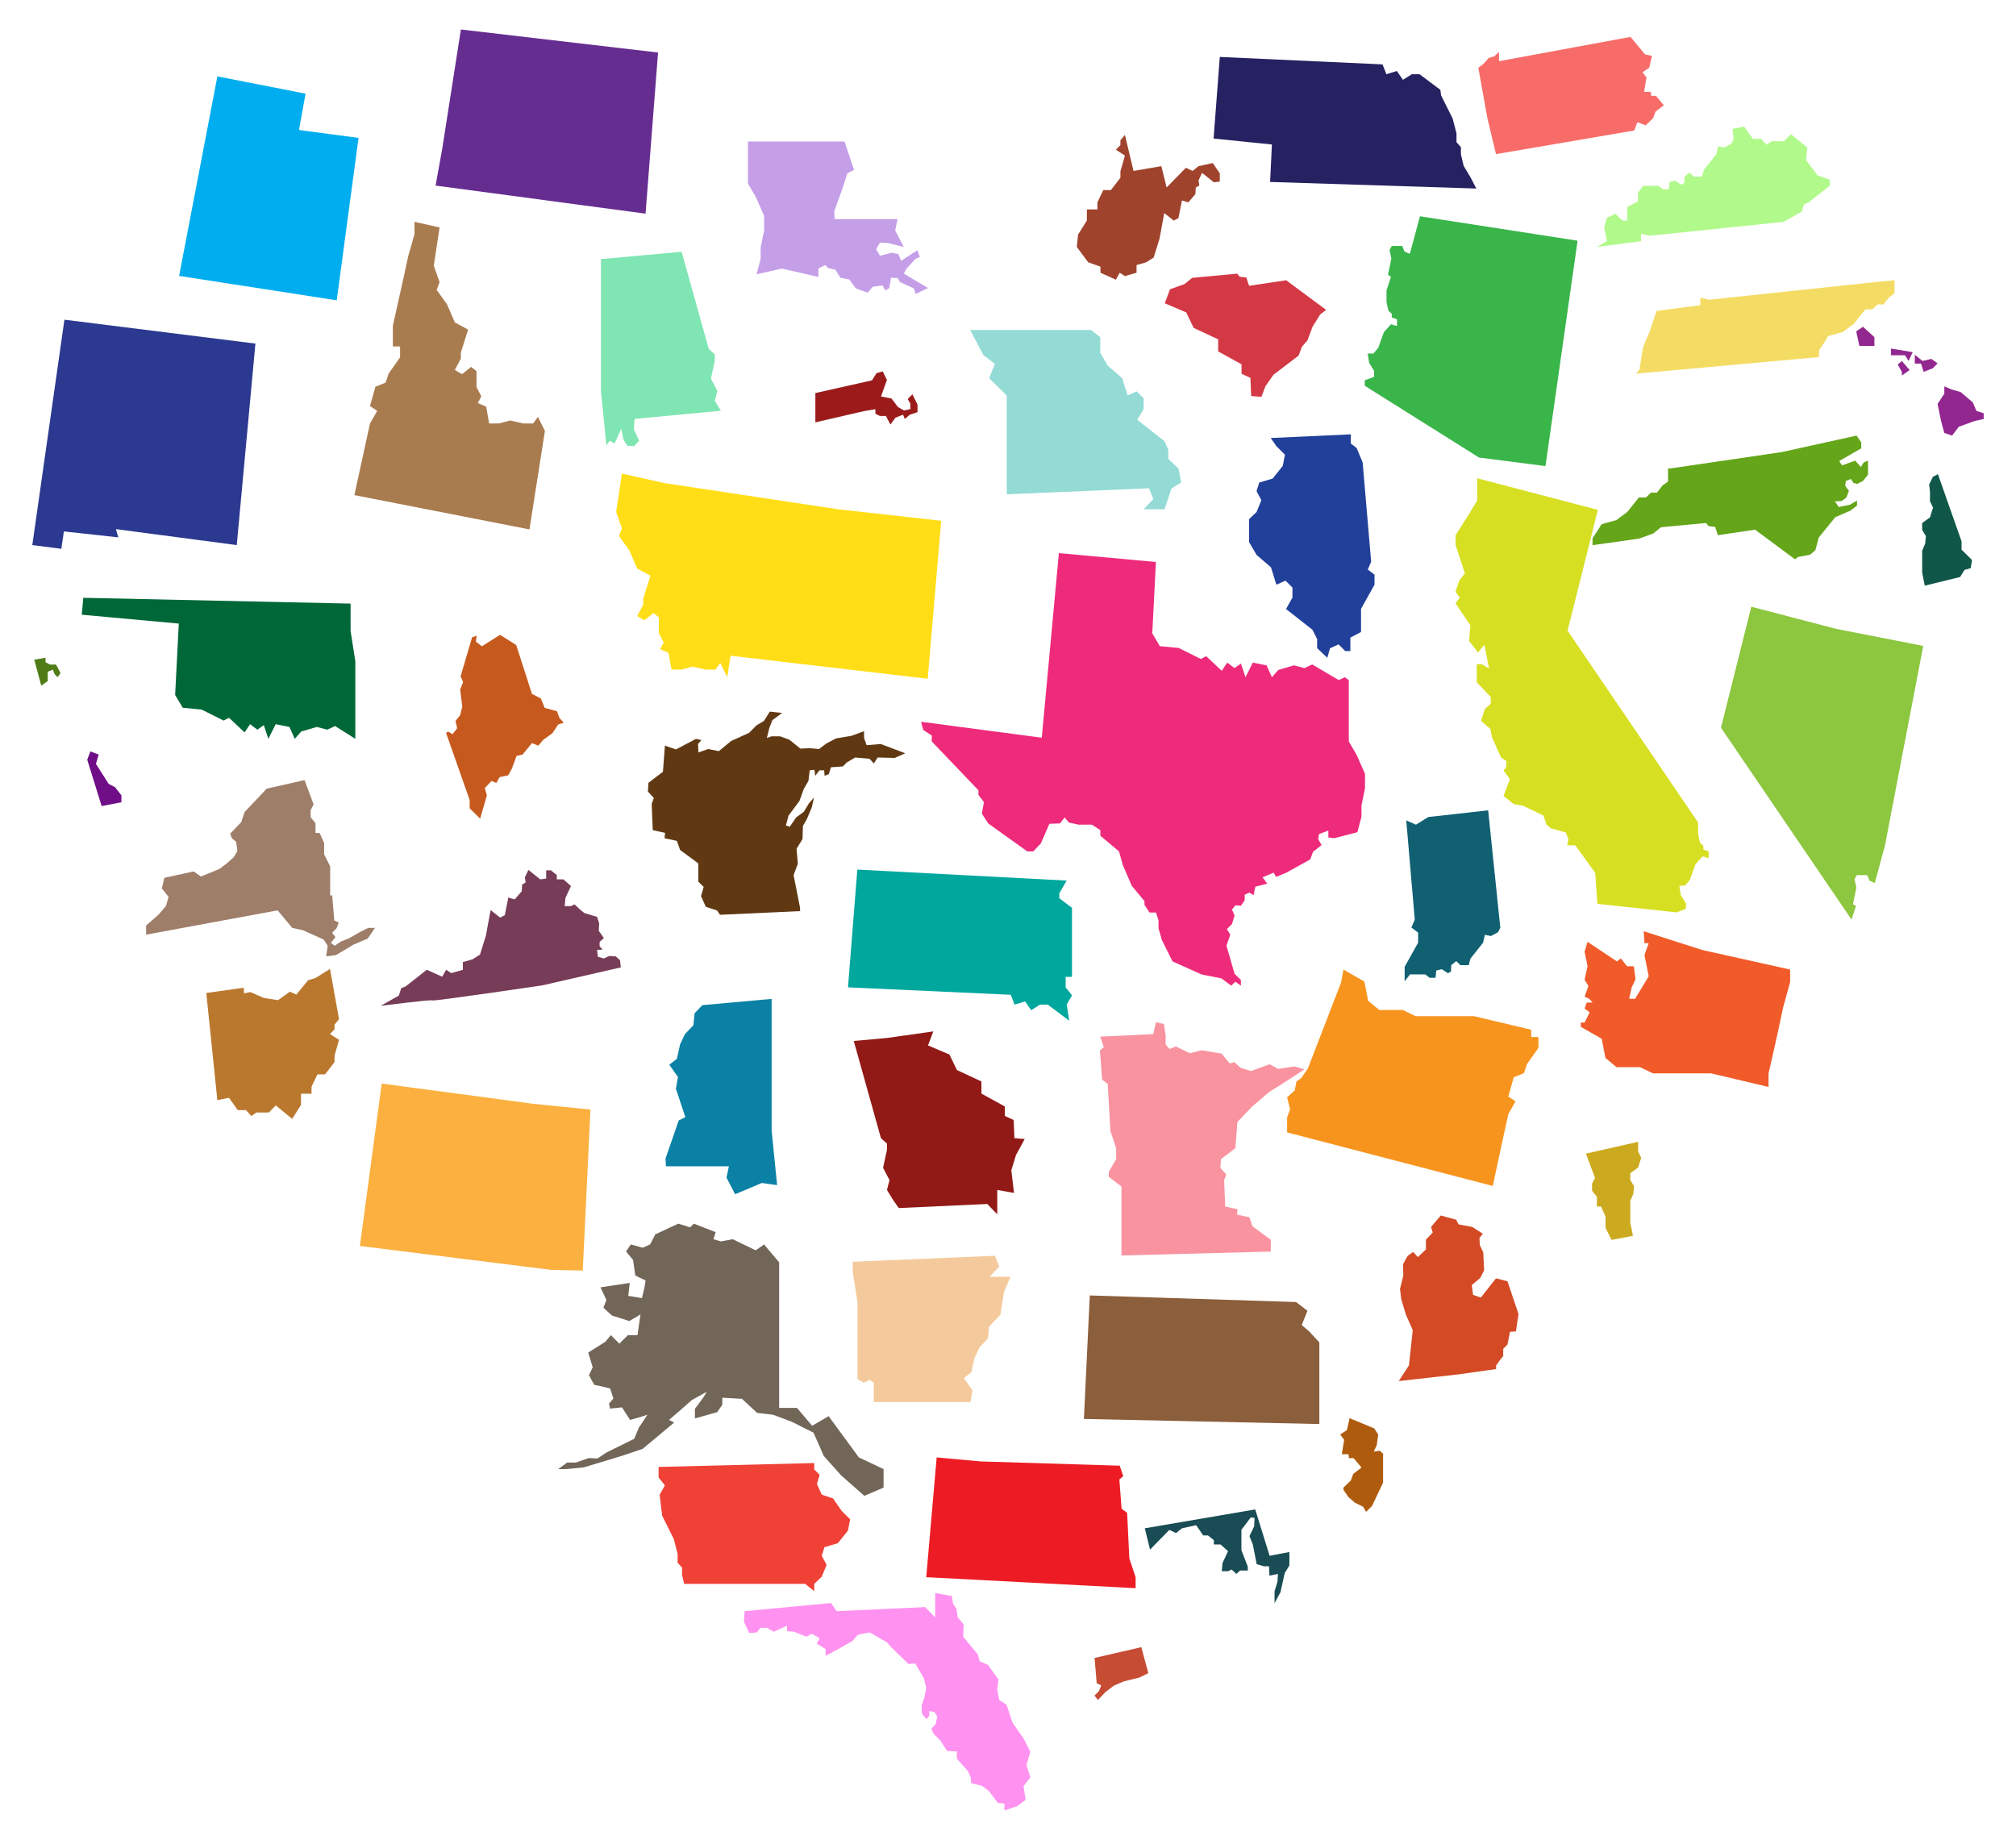
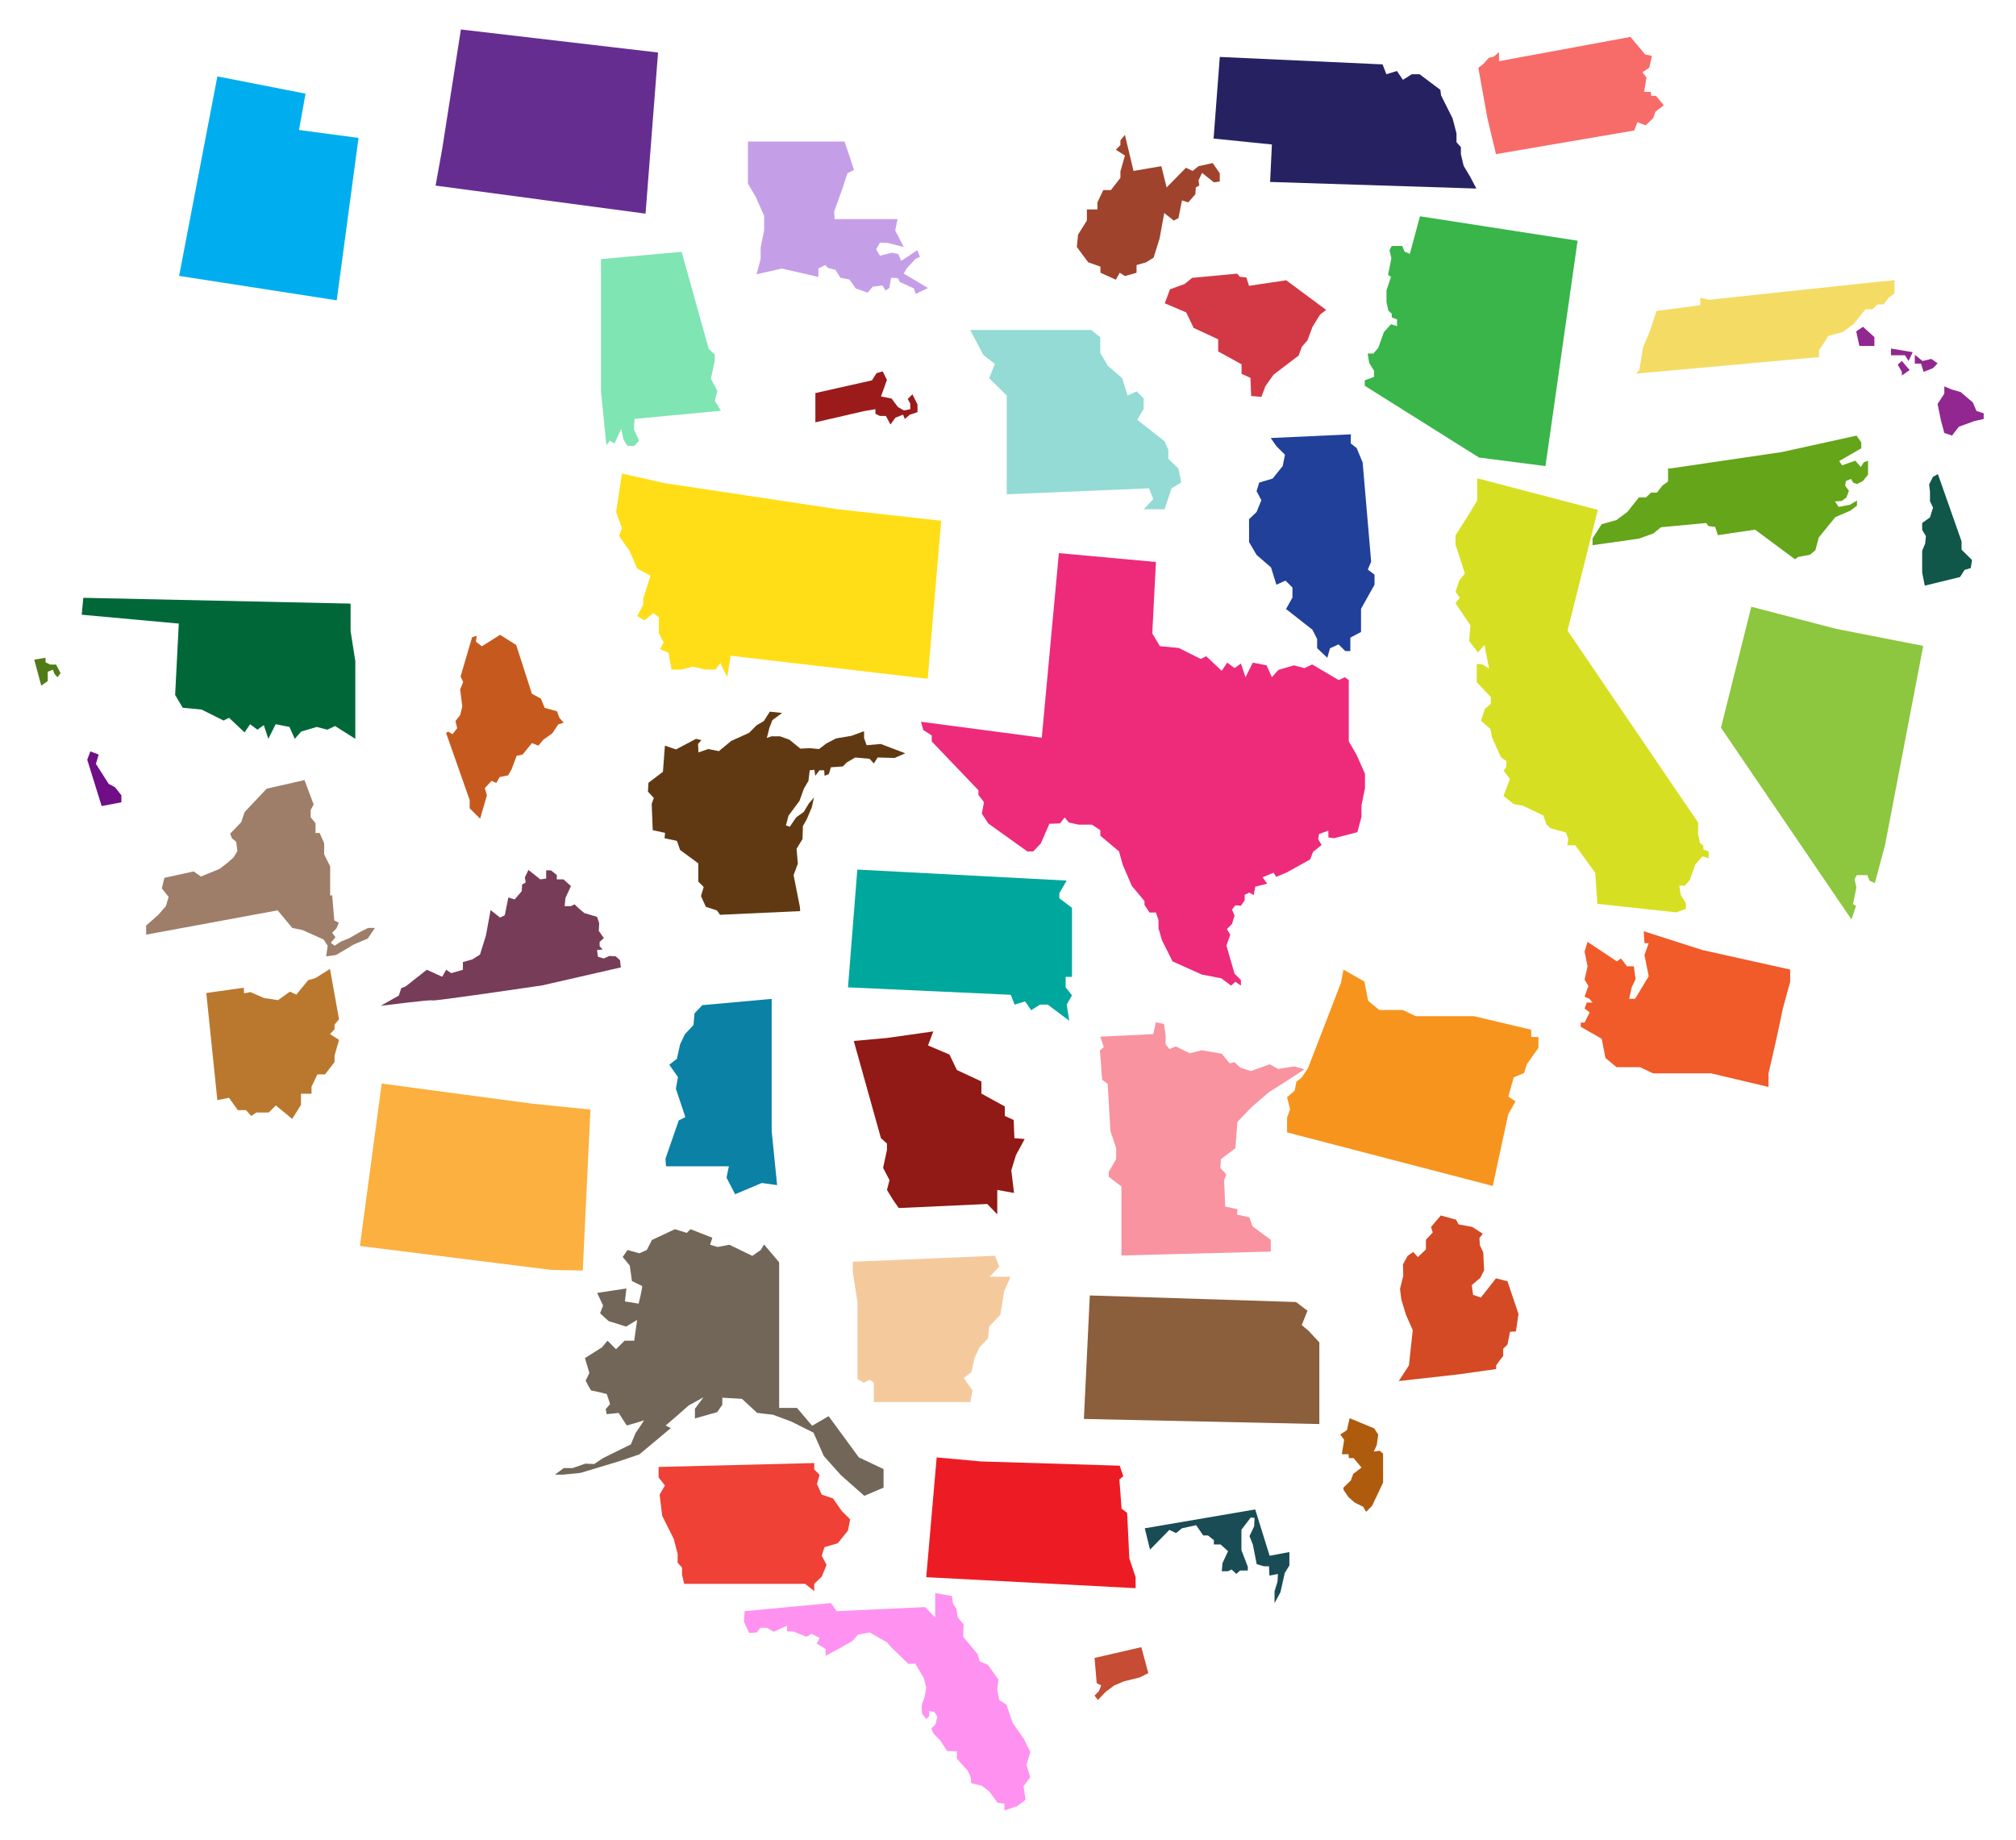
<svg xmlns="http://www.w3.org/2000/svg" version="1.1" id="Layer_1" x="0px" y="0px" viewBox="0 0 1810.997 1652.976" enable-background="new 0 0 1810.997 1652.976" xml:space="preserve">
  <g>
    <g>
-       <path fill="#726658" d="M686.35,1118.036l13.576,16.045v130.818h16.045l13.576,16.045l14.81-8.638l27.152,37.024l22.214,10.515    v16.636l-17.279,7.404l-20.98-18.511l-15.427-17.279l-9.255-20.979l-19.745-9.873l-16.574-6.212l-14.309-1.665l-13.641-12.644    l-17.636-1v6.322l-4.657,6.653l-19.963,5.657v-8.652l7.653-10.314l2.995-4.991l-13.31,7.322l-11.314,9.983l-9.318,7.987    l4.657,2.33l-28.284,23.624l-17.636,5.988l-18.632,5.657l-16.636,4.991l-15.64,1.566h-7.322l7.987-5.892h7.987l11.314-3.992    l7.987,0.334l7.987-5.323l24.955-12.31l4.326-10.314c0,0,8.318-11.979,7.322-11.314c-0.999,0.665-15.306,4.657-15.306,4.657    l-7.322-11.314c0,0-11.314,1.331-10.98,0.999c0.334-0.334-0.665-4.326-0.665-4.326l3.992-4.657l-2.995-8.984    c0,0-12.976-3.327-13.641-2.996c-0.665,0.331-5.323-8.984-5.323-8.984l3.327-6.987l-3.992-13.31l15.306-9.649l4.991-5.988    l7.653,7.653l7.653-7.653h8.652l2.661-18.632l-9.983,5.988c0,0-14.309-4.657-14.974-4.657s-8.318-7.322-8.318-7.322l2.661-6.987    l-5.323-11.314l26.285-3.992l-1.331,11.645l12.31,1.996c0,0,3.992-15.64,2.995-15.971c-0.999-0.334-8.984-4.326-8.984-4.326    l-1.996-13.975l-6.322-7.653l4.326-6.254l10.648,2.925l6.653-2.925l4.657-9.052l20.628-9.649l10.648,3.327l3.327-3.327    l19.632,7.653l-1.996,6.322l6.707,1.996l10.595-1.996l20.628,9.983l7.503-5.238L686.35,1118.036z" />
+       <path fill="#726658" d="M686.35,1118.036l13.576,16.045v130.818h16.045l13.576,16.045l14.81-8.638l27.152,37.024l22.214,10.515    v16.636l-17.279,7.404l-20.98-18.511l-15.427-17.279l-9.255-20.979l-19.745-9.873l-16.574-6.212l-14.309-1.665l-13.641-12.644    l-17.636-1v6.322l-4.657,6.653l-19.963,5.657v-8.652l7.653-10.314l-13.31,7.322l-11.314,9.983l-9.318,7.987    l4.657,2.33l-28.284,23.624l-17.636,5.988l-18.632,5.657l-16.636,4.991l-15.64,1.566h-7.322l7.987-5.892h7.987l11.314-3.992    l7.987,0.334l7.987-5.323l24.955-12.31l4.326-10.314c0,0,8.318-11.979,7.322-11.314c-0.999,0.665-15.306,4.657-15.306,4.657    l-7.322-11.314c0,0-11.314,1.331-10.98,0.999c0.334-0.334-0.665-4.326-0.665-4.326l3.992-4.657l-2.995-8.984    c0,0-12.976-3.327-13.641-2.996c-0.665,0.331-5.323-8.984-5.323-8.984l3.327-6.987l-3.992-13.31l15.306-9.649l4.991-5.988    l7.653,7.653l7.653-7.653h8.652l2.661-18.632l-9.983,5.988c0,0-14.309-4.657-14.974-4.657s-8.318-7.322-8.318-7.322l2.661-6.987    l-5.323-11.314l26.285-3.992l-1.331,11.645l12.31,1.996c0,0,3.992-15.64,2.995-15.971c-0.999-0.334-8.984-4.326-8.984-4.326    l-1.996-13.975l-6.322-7.653l4.326-6.254l10.648,2.925l6.653-2.925l4.657-9.052l20.628-9.649l10.648,3.327l3.327-3.327    l19.632,7.653l-1.996,6.322l6.707,1.996l10.595-1.996l20.628,9.983l7.503-5.238L686.35,1118.036z" />
      <path fill="#92278F" d="M1613.546,279.654v7.446h13.961l2.327-7.446c0,0-3.723-3.358-5.119-4.238    c-1.387-0.878-11.155,4.247-11.155,4.247L1613.546,279.654z M1667.509,297.773c-0.931,0.464,6.05-4.187,6.05-4.187l10.238,9.306    v7.91h-13.494l-2.831-13.024L1667.509,297.773z M1698.681,313.147v6.031h6.059h6.512l3.256,5.125l3.709-7.899L1698.681,313.147z     M1704.74,327.558l3.709,6.512v3.284l6.993-4.898l-6.993-8.154L1704.74,327.558z M1720.085,318.725v7.91h5.583l2.327,7.446    l8.375-3.256l4.188-4.42l-5.583-3.955l-7.911,1.86l-6.993-5.578L1720.085,318.725z M1746.614,347.122v6.512l-6.059,9.287    l3.029,14.892l3.029,11.183l6.965,2.322l6.059-7.928l13.958-5.096l8.38-1.869v-5.125l-6.512-2.095l-3.256-7.673l-10.929-9.315    l-8.154-2.322L1746.614,347.122z" />
      <polygon fill="#F15A29" points="1420.021,922.484 1438.832,933.214 1442.193,950.485 1452.153,958.752 1473.243,958.752     1484.897,964.301 1495.443,964.301 1517.085,964.301 1537.073,964.301 1566.603,971.294 1588.687,976.504 1588.687,964.301     1592.792,946.521 1597.011,927.665 1601.682,905.553 1608.109,882.167 1608.109,871.068 1529.118,853.486 1476.573,836.64     1477.238,847.343 1481.055,847.343 1477.238,858.016 1481.055,877.071 1468.846,897.314 1463.506,897.314 1465.794,887.008     1469.228,879.76 1467.702,868.124 1461.598,868.124 1456.038,861.074 1452.445,863.735 1426.123,846.182 1423.453,854.959     1426.123,868.124 1423.453,880.128 1426.887,885.847 1423.453,895.389 1427.649,897.314 1430.701,900.74 1425.361,900.74     1423.453,906.063 1428.031,909.517 1423.453,918.662 1420.021,918.662   " />
      <polygon fill="#F7941E" points="1375.507,925.116 1375.507,931.656 1381.991,931.656 1381.991,941.396 1371.714,955.977     1368.995,964.102 1359.822,967.868 1354.953,985.167 1361.436,989.498 1358.661,994.368 1354.953,1000.852 1349.375,1026.361     1340.995,1065.489 1156.205,1017.358 1156.205,1004.136 1158.878,996.52 1156.205,985.818 1163.073,979.731 1164.599,971.718     1169.175,968.264 1174.897,959.884 1204.65,882.845 1206.842,871.096 1225.652,881.826 1229.013,899.097 1238.973,907.364     1260.063,907.364 1271.717,912.913 1323.894,912.913   " />
-       <polygon fill="#A97C50" points="394.88,204.336 389.671,238.821 394.88,253.43 392.275,260.452 401.562,273.419 408.583,289.642     420.503,296.125 414.019,316.68 414.019,322.088 408.583,332.365 415.095,336.131 423.192,329.647 428.062,333.441     428.062,347.767 432.394,356.148 429.138,362.093 436.726,365.321 439.416,380.468 448.051,380.468 458.328,377.778     470.219,380.468 478.883,380.468 483.215,374.522 489.5,387.121 475.627,475.626 318.323,444.822 332.366,380.468 338.85,369.115     332.366,364.783 337.236,347.484 346.409,343.719 349.127,335.593 359.405,321.012 359.405,311.272 352.921,311.272     352.921,304.732 352.921,292.53 362.264,250.712 366.738,230.016 372.343,210.395 372.343,199.297   " />
      <polygon fill="#662D91" points="397.18,134.132 391.291,166.748 579.908,191.946 591.148,47.185 414.026,26.488   " />
      <polygon fill="#FFDE17" points="833.401,609.816 845.49,467.857 752.739,457.523 596.398,433.939 558.685,425.474     553.476,459.958 558.685,474.567 556.081,481.589 565.367,494.556 572.389,510.779 584.308,517.263 577.825,537.817     577.825,543.225 572.389,553.502 578.9,557.268 586.998,550.784 591.867,554.578 591.867,568.904 596.199,577.285     592.943,583.231 600.531,586.458 603.221,601.605 611.856,601.605 622.134,598.916 634.025,601.605 642.688,601.605     647.02,595.66 653.306,608.259 656.278,589.119   " />
      <polygon fill="#00AEEF" points="195.27,68.63 160.899,247.876 302.489,269.818 322.081,123.896 268.599,116.761 274.488,84.145       " />
      <polygon fill="#8DC63F" points="1727.659,580.292 1649.573,565.003 1573.206,545.099 1545.964,653.762 1663.22,826.1     1667.268,813.926 1664.579,812.227 1667.608,797.363 1665.938,789.945 1667.948,786.236 1677.404,786.236 1679.443,791.276     1684.171,793.314 1693.288,759.538   " />
      <path fill="#D7DF23" d="M1435.405,457.936l-27.242,108.649l117.259,172.338v10.476l1.69,7.772l3.041,2.704v3.38l4.731,1.69v6.082    l-5.408-1.69l-6.421,7.095l-5.068,14.193l-4.394,5.068h-5.068l0.643,4.026l0.708,4.422c0,0,3.718,5.745,4.394,7.095    c0.677,1.351,0,5.408,0,5.408l-8.397,3.041l-70.951-7.653l-1.908-27.845l-17.927-24.796h-7.248l1.022-5.252l-2.166-6.192    l-13.732-3.814l-3.814-3.434l-2.67-8.01l-18.31-8.774l-8.392-1.526l-9.156-7.248l5.722-15.258l-5.722-7.63l2.288-2.67l0.382-5.722    l-4.96-3.434l-8.01-17.927l-1.526-7.63l-8.392-7.29l3.434-10.637l5.34-4.578v-6.104l-12.588-13.352v-16.401l4.96,0.382    l6.104,3.814l-4.196-21.362l-5.722,6.866l-8.01-10.3l1.144-14.114l-13.352-19.836l3.814-4.96l-3.814-5.34l3.434-10.3l4.96-6.104    l-8.392-25.94v-8.392l12.588-19.836l6.866-11.444v-19.949l108.448,28.369L1435.405,457.936z" />
      <polygon fill="#39B54A" points="1417.164,216.251 1388.314,418.741 1328.575,411.04 1225.97,346.573 1225.97,341.618     1234.351,338.589 1234.351,333.181 1229.962,326.075 1228.603,317.638 1233.671,317.638 1238.088,312.57 1243.156,298.385     1249.555,291.279 1254.962,292.978 1254.962,286.89 1250.234,285.192 1250.234,281.822 1247.205,279.104 1245.506,271.347     1245.506,260.871 1249.555,248.697 1246.865,246.998 1249.894,232.134 1248.224,224.716 1250.234,221.007 1259.69,221.007     1261.729,226.047 1266.457,228.085 1275.574,194.309   " />
      <polygon fill="#FBB040" points="478.028,991.538 530.407,996.861 523.498,1141.481 494.874,1140.858 323.301,1119.397     342.893,973.475   " />
-       <polygon fill="#2B3990" points="229.444,308.684 212.683,489.714 104.19,475.388 106.228,482.777 57.389,477.426 55.096,493.055     29.02,489.714 57.871,287.223   " />
      <polygon fill="#ED1C24" points="832.052,1416.958 1020.132,1426.839 1020.132,1416.958 1014.498,1400.112 1012.516,1359.173     1007.533,1355.436 1005.551,1329.161 1009.033,1326.189 1005.834,1316.789 881.089,1312.967 841.424,1309.371   " />
      <polygon fill="#00A79D" points="958.222,791.122 951.597,802.504 951.597,806.977 962.979,815.613 962.979,877.645     957.288,877.645 957.288,887.045 962.979,894.236 958.222,902.56 960.516,917.028 941.178,902.56 934.242,902.56 926.286,907.6     920.85,899.672 911.422,902.56 907.968,893.727 761.762,887.045 770.143,781.241   " />
      <polygon fill="#262262" points="1293.917,80.712 1294.511,85.61 1297.428,91.47 1304.902,106.419 1308.385,119.811     1308.385,127.739 1312.348,132.212 1312.348,138.639 1314.84,149.058 1320.785,158.967 1326.221,169.386 1140.945,163.469     1142.558,129.805 1090.18,124.483 1095.758,51.153 1241.964,57.835 1245.418,66.669 1254.846,63.781 1260.282,71.708     1268.237,66.669 1275.174,66.669   " />
      <polygon fill="#8B5E3C" points="1164.256,1169.758 1174.505,1177.573 1169.38,1190.483 1175.637,1195.749 1185.179,1205.998     1185.179,1279.384 973.685,1274.797 978.979,1163.841   " />
      <polygon fill="#006838" points="314.941,542.282 314.941,566.914 319.188,594.009 319.188,663.771 300.983,652.276     294.018,655.56 284.562,653.097 270.604,657.203 264.772,663.771 260.015,653.097 247.643,650.634 241.074,663.771     236.969,651.455 231.221,655.56 224.653,650.634 219.727,658.024 205.769,644.887 200.842,647.35 181.137,637.497     164.149,635.855 157.326,624.388 160.61,560.232 73.436,552.277 74.824,537.073   " />
      <polygon fill="#EE2A7B" points="1202.568,610.985 1208.061,608.437 1211.628,610.985 1211.628,666.109 1218.706,678.283     1226.181,695.214 1226.181,708.181 1223.038,723.527 1223.038,733.776 1219.357,747.649 1198.349,753.085 1193.282,752.32     1193.282,746.233 1184.901,749.291 1184.137,753.849 1187.194,759.2 1179.55,765.287 1176.889,772.167 1155.513,784.002     1146.368,787.796 1144.075,784.002 1134.165,788.192 1138.355,793.911 1127.682,796.573 1126.153,804.217 1122.331,801.924     1118.14,803.821 1118.14,808.775 1114.715,813.73 1109.76,813.362 1106.702,817.184 1108.995,822.507 1106.702,830.151     1102.115,834.738 1105.173,839.693 1101.747,849.602 1108.995,874.772 1114.715,880.491 1114.715,885.474 1109.76,882.02     1105.938,885.474 1097.161,878.962 1079.607,875.536 1053.305,863.73 1043.764,844.647 1040.706,833.973 1040.706,826.725     1038.412,819.846 1032.693,819.846 1028.107,812.994 1028.107,809.54 1016.669,795.808 1008.656,777.122 1005.23,764.919     988.441,750.791 988.441,745.837 980.825,740.882 968.99,740.882 960.214,738.985 956.391,734.399 952.201,739.75 942.66,740.118     935.044,757.671 928.164,764.919 922.841,764.919 887.79,739.834 882.015,730.973 883.911,720.667 878.957,714.183     878.957,709.993 836.998,666.109 836.998,660.786 829.382,655.832 827.343,648.442 935.837,662.768 951.21,496.942     1038.384,504.898 1035.1,569.054 1041.923,580.52 1058.911,582.163 1078.616,592.015 1083.543,589.552 1097.501,602.689     1102.427,595.3 1108.995,600.226 1114.743,596.121 1118.848,608.437 1125.417,595.3 1137.789,597.763 1142.546,608.437     1148.378,601.868 1162.336,597.763 1171.792,600.226 1178.757,596.942   " />
      <polygon fill="#C59EE8" points="671.887,127.179 758.693,127.179 762.94,139.92 767.187,152.661 761.242,155.633 756.995,168.799     749.35,189.976 749.775,196.828 806.287,196.828 804.163,207.02 811.892,221.941 797.736,218.317 790.488,217.921     787.062,224.036 790.488,229.755 801.162,227.066 806.881,228.226 809.571,234.314 824.067,224.801 826.36,230.888     822.538,232.417 814.441,241.222 811.864,245.78 833.608,258.747 822.538,264.07 821.009,259.115 808.41,253.396 806.485,249.829     800.398,249.574 798.869,258.747 795.443,261.041 792.782,256.454 784.005,257.586 779.418,262.937 768.744,259.115     763.025,251.103 755.013,249.574 750.426,242.326 743.943,240.825 741.281,238.136 735.166,241.194 735.166,248.81     702.408,241.278 679.617,246.431 683.297,232.558 683.297,222.309 686.44,206.964 686.44,193.997 678.966,177.066     671.887,164.892   " />
      <polygon fill="#F4CA9D" points="766.031,1133.567 893.805,1128.188 897.656,1137.899 888.992,1147.044 907.763,1147.044     901.988,1160.521 898.618,1181.245 888.511,1191.834 887.548,1202.423 879.847,1210.605 875.516,1219.75 872.628,1232.746     865.804,1238.04 873.59,1249.11 871.75,1259.642 784.944,1259.642 784.944,1242.23 781.377,1239.682 775.884,1242.23     770.278,1238.946 770.278,1169.92 766.031,1142.825   " />
      <polygon fill="#93DBD4" points="871.513,296.452 980.177,296.452 988.359,302.992 988.359,316.978 995.097,328.53     1008.093,339.798 1012.906,355.314 1021.088,351.633 1027.345,357.89 1027.345,367.545 1021.569,377.142 1046.116,396.423     1049.514,404.124 1049.514,412.307 1058.659,420.97 1061.065,433.484 1052.402,438.694 1046.116,457.55 1027.345,457.55     1036.009,448.405 1032.158,438.694 904.384,444.073 904.384,355.314 888.586,339.798 893.71,326.888 883.461,319.074   " />
      <polygon fill="#F993A0" points="1007.411,1127.932 1141.556,1124.422 1141.556,1113.833 1125.191,1101.8 1122.303,1093.618     1111.205,1091.211 1111.686,1086.398 1100.616,1083.992 1099.653,1060.379 1101.578,1055.085 1096.284,1049.309 1096.765,1041.41     1109.761,1031.529 1111.544,1008.029 1124.342,994.581 1139.772,981.331 1151.238,974.083 1171.822,960.719 1162.677,958.058     1148.181,960.351 1140.536,956.161 1123.776,962.248 1114.234,959.219 1108.883,954.236 1104.693,955.396 1097.445,946.62     1079.523,943.562 1068.821,946.223 1056.25,940.136 1050.531,942.429 1047.077,938.239 1047.134,930.312 1045.576,919.921     1038.328,918.392 1036.035,929.066 988.357,931.359 991.556,940.759 988.074,943.732 990.056,970.006 995.039,973.743     997.53,1016.268 1002.655,1031.529 1002.655,1041.41 996.03,1052.791 996.03,1057.265 1007.411,1065.9   " />
      <polygon fill="#EF4136" points="731.453,1314.416 731.453,1320.191 736.266,1325.004 733.86,1333.187 738.191,1342.813     748.299,1346.182 756,1357.309 763.701,1364.982 761.719,1375.089 752.631,1386.442 740.598,1390.01 738.191,1397.711     742.523,1405.893 738.191,1416.482 731.453,1422.937 731.453,1429.477 723.271,1422.937 614.608,1422.937 612.682,1414.811     612.682,1408.385 608.719,1403.911 608.719,1395.984 605.236,1382.592 594.846,1361.782 592.552,1342.841 597.309,1334.517     591.618,1327.326 591.618,1317.926   " />
      <polygon fill="#603913" points="646.791,821.859 718.789,818.547 718.619,815.206 712.9,786.214 716.722,775.937 715.562,762.573     720.913,753.796 721.281,741.99 724.622,736.299 729.293,725.201 731.218,716.424 726.632,721.775 722.045,729.391     715.194,734.346 709.474,742.726 706.02,741.594 708.314,732.817 718.223,719.482 722.045,708.779 726.235,701.532     727.396,692.019 731.586,691.622 732.351,696.973 736.173,692.019 740.363,692.019 740.731,696.973 744.554,695.444     746.45,689.329 757.153,688.564 760.635,685.025 768.194,680.552 781.161,681.713 784.984,685.903 788.409,680.552     803.67,680.948 813.211,676.758 791.212,668.406 778.5,669.51 776.207,663.027 776.207,656.911 764.769,661.101 751.037,663.395     742.26,667.981 735.777,672.936 727.396,672.172 718.987,672.568 709.078,664.527 700.697,661.498 693.053,661.498     688.863,663.027 691.156,653.853 693.818,647.002 702.594,640.518 691.524,639.357 686.202,647.766 679.718,651.56     672.838,658.44 656.813,665.688 645.771,674.833 636.23,672.936 627.453,675.994 627.057,668.349 630.115,664.924     625.217,663.791 607.238,673.304 597.3,669.878 595.517,693.378 582.521,703.259 582.04,711.158 587.335,716.933 585.409,722.228     586.372,745.841 597.442,748.247 596.961,753.06 608.059,755.467 610.947,763.649 627.312,775.682 627.312,792.046     632.125,796.859 629.718,805.042 634.05,814.668 644.158,818.037   " />
      <polygon fill="#21409A" points="1192.342,590.969 1194.749,582.447 1202.421,578.908 1208.48,584.938 1213.038,584.938     1213.038,572.849 1222.636,567.781 1222.636,561.241 1222.636,547 1230.734,532.447 1234.754,525.312 1234.754,516.28     1228.695,511.722 1231.725,504.644 1224.08,415.46 1218.701,402.521 1213.35,398.331 1213.52,390.205 1141.521,393.518     1146.589,400.822 1154.29,408.495 1152.308,418.603 1143.22,429.956 1131.187,433.523 1128.781,441.224 1133.112,449.406     1128.781,459.995 1122.042,466.451 1122.042,486.977 1128.781,498.529 1141.776,509.797 1146.589,525.312 1154.771,521.632     1161.028,527.889 1161.028,536.864 1155.253,547.141 1178.979,565.771 1183.197,574.123 1183.197,582.305   " />
-       <polygon fill="#106072" points="1283.045,734.029 1336.839,727.999 1347.739,833.463 1345.701,837.568 1339.33,840.965     1333.866,839.833 1332.281,846.911 1320.927,861.209 1319.342,867.098 1311.839,867.098 1308.187,863.474 1303.657,867.098     1303.43,872.789 1300.684,874.374 1295.248,870.75 1290.237,871.883 1289.557,878.479 1284.319,878.479 1280.242,875.393     1266.596,875.393 1261.811,881.65 1261.811,868.598 1273.929,846.911 1273.929,837.879 1267.87,833.321 1270.899,826.243     1263.255,737.059 1271.975,740.909   " />
      <polygon fill="#D34A24" points="1310.317,1234.731 1343.98,1229.975 1343.98,1226.776 1347.293,1222.076 1350.351,1218.254     1350.351,1211.77 1354.173,1207.948 1356.466,1196.51 1361.789,1196.142 1364.082,1180.485 1354.173,1151.125 1343.867,1148.464     1330.277,1165.734 1323.256,1163.328 1322.123,1154.551 1329.768,1148.067 1333.193,1141.215 1332.429,1125.191     1329.371,1118.707 1329.003,1112.224 1332.033,1108.401 1322.52,1102.286 1310.289,1100.021 1308.024,1095.802 1294.264,1092.008     1285.515,1102.286 1287.044,1107.269 1280.929,1113.752 1280.929,1122.501 1273.681,1129.381 1269.49,1124.794 1264.536,1128.22     1260.317,1135.865 1260.6,1146.085 1257.656,1157.976 1258.817,1167.518 1263.007,1181.249 1269.094,1194.981 1265.668,1226.662     1257.656,1239.007 1256.523,1240.762   " />
      <polygon fill="#BA782F" points="296.437,870.494 304.563,915.681 300.514,920.551 300.514,924.769 296.437,928.988     304.563,934.226 300.514,948.439 300.514,954.214 291.964,965.256 285.112,965.256 279.846,976.298 279.846,982.612     270.39,982.612 270.39,992.606 262.491,1005.233 247.768,993.144 241.455,999.458 230.413,999.458 225.685,1002.6     220.956,997.334 213.595,997.334 205.696,986.292 195.249,988.388 185.311,892.125 218.975,887.369 219.258,892.437     224.977,891.304 237.179,896.627 249.75,898.552 260.452,890.908 266.171,893.569 276.845,880.602 283.329,878.705   " />
      <polygon fill="#C65A1E" points="400.67,658.377 421.904,718.768 421.904,726.186 431.304,735.5 437.391,714.521 435.494,708.037     441.61,701.554 445.8,703.451 448.858,698.128 456.474,696.599 459.532,691.248 464.09,679.046 469.441,677.913 477.85,667.607     483.569,669.901 488.127,664.55 496.139,658.831 501.491,650.818 506.445,649.289 502.623,645.099 500.33,638.983     489.288,635.954 485.834,627.545 477.85,623.355 463.722,579.499 449.226,570.326 432.833,580.631 427.482,576.441     428.246,571.09 424.056,572.619 413.75,607.727 416.044,612.681 413.382,619.533 415.279,634.793 413.382,642.438 409.164,647.76     410.693,654.244 406.502,659.595 402.68,657.302   " />
      <polygon fill="#105649" points="1733.727,441.72 1733.727,450.327 1736.473,456.046 1733.727,464.823 1726.705,469.863     1726.705,476.063 1730.074,481.669 1729.395,488.407 1726.705,494.806 1726.705,514.37 1729.055,526.148 1760.737,518.419     1764.785,511.992 1770.335,510.378 1771.495,503.13 1762.096,493.815 1762.096,486.397 1740.862,426.007 1736.388,428.357     1732.962,435.237   " />
-       <polygon fill="#CCAA1F" points="1466.888,1110.238 1447.693,1113.946 1442.285,1103.159 1442.285,1093.052 1438.236,1083.964     1434.527,1083.964 1434.527,1075.187 1430.167,1069.807 1430.167,1063.409 1432.857,1058.341 1424.646,1036.427 1471.56,1025.81     1471.56,1034.417 1474.306,1040.136 1471.56,1048.913 1464.538,1053.952 1464.538,1060.153 1467.907,1065.759 1467.228,1072.497     1464.538,1078.896 1464.538,1098.459   " />
      <polygon fill="#9B1B1B" points="732.453,353.134 732.453,379.436 776.253,369.329 786.389,367.63 786.389,371.679     790.409,373.717 795.817,373.717 799.894,381.39 804.395,375.246 811.247,372.556 812.776,376.378 817.362,372.556     824.214,370.291 824.214,363.411 819.627,354.266 815.437,358.457 817.73,362.647 817.73,367.602 812.011,368.762 806.66,365.705     800.941,358.089 791.428,356.163 796.751,341.299 792.929,333.655 787.379,335.269 783.331,341.696   " />
      <polygon fill="#507C18" points="30.763,592.644 37.048,615.974 42.88,611.897 42.88,603.516 47.439,601.619 48.967,605.413     51.657,608.471 54.403,604.705 50.326,597.033 44.919,597.033 40.898,594.994 40.898,590.945   " />
      <polygon fill="#C64C34" points="1025.268,1479.834 1031.553,1503.164 1023.654,1507.099 1009.526,1510.553 1000.75,1514.347     993.133,1520.066 986.254,1527.314 983.252,1523.322 987.188,1519.274 989.226,1514.206 985.178,1512.196 983.252,1489.517   " />
      <polygon fill="#9E7E69" points="330.763,833.641 323.883,837.067 313.436,843.013 306.358,845.844 300.611,849.666     297.185,847.005 301.375,842.022 298.374,838.03 302.309,833.981 304.348,828.913 300.299,826.903 298.374,804.225     296.59,804.649 296.59,778.347 291.183,767.56 291.183,757.453 287.134,748.364 283.425,748.364 283.425,739.587 279.065,734.208     279.065,727.809 281.755,722.741 273.544,700.828 239.597,708.529 219.75,729.508 216.692,738.653 206.783,748.959     208.312,753.149 212.134,756.207 213.267,764.587 209.841,770.306 203.725,775.657 197.242,780.612 180.453,787.492     173.969,782.905 147.667,788.624 145.374,798.166 151.461,805.782 149.054,814.021 142.316,821.807 131.274,831.518     131.274,839.7 249.393,817.871 262.53,833.641 271.987,835.651 290.73,844.089 294.354,849.694 292.995,859.207 301.771,858.047     313.436,851.167 317.032,848.902 330.367,843.183 336.851,833.641   " />
      <polygon fill="#F76C69" points="1336.127,106.11 1343.856,138.471 1468.063,117.236 1470.894,109.79 1478.34,112.622     1485.05,106.11 1487.174,100.249 1494.62,94.587 1487.542,86.093 1483.295,86.093 1482.927,82.554 1476.925,82.554     1479.048,69.672 1475.509,64.858 1481.511,60.923 1483.946,50.221 1477.83,48.919 1464.693,33.149 1346.574,54.977     1346.574,46.795 1341.987,50.815 1337.401,51.976 1332.701,57.299 1328.001,60.923   " />
      <polygon fill="#A0432D" points="1043.261,149.286 1047.99,168.425 1065.317,150.73 1071.347,153.561 1076.642,149.286     1089.382,146.483 1095.753,155.685 1095.753,163.103 1090.458,163.81 1079.841,155.317 1076.642,162.055 1077.349,166.642     1074.179,168.425 1073.81,174.484 1067.44,181.817 1061.778,180.09 1058.607,196.03 1054.36,198.153 1045.866,191.415     1041.619,214.433 1036.325,231.421 1029.586,235.667 1020.979,238.131 1020.979,245.039 1010.532,248.04 1005.861,245.039     1002.406,251.296 988.533,245.039 988.533,239.546 977.548,235.667 967.299,221.851 968.46,210.753 976.359,198.125     976.359,188.131 985.815,188.131 985.815,181.817 991.082,170.775 997.933,170.775 1006.484,159.733 1006.484,153.958     1010.532,139.745 1002.406,134.507 1006.484,130.289 1006.484,126.07 1010.532,121.2 1018.261,153.561   " />
      <path fill="#773C57" d="M490.617,781.891h4.247l5.309,4.247v3.893h6.016l6.724,6.016l-4.955,10.617l-0.708,7.432h5.662    l3.185-1.636l4.233,4.018l4.578,3.814l11.444,3.434l1.908,5.722l-0.382,6.866l4.578,6.441l-3.814,3.477v3.814l2.67,3.052    l-4.958,0.382l0.762,6.104l5.34,1.526l4.958-2.288l5.722,0.382l3.814,3.434l0.761,6.484l-70.925,16.22    c0,0-98.425,14.516-98.425,13.454s-46.381,4.839-46.381,4.839l16.28-9.201l2.197-6.67l3.819-1.469l19.111-15.034l13.865,6.251    l3.477-6.251l4.666,3.001l10.425-3.001v-6.908l8.621-2.477l6.724-4.247l5.309-16.987l4.247-23.004l8.494,6.724l4.247-2.123    l3.185-15.926l5.663,1.727l6.37-7.353l0.354-6.053l3.185-1.77l-0.708-4.601l3.185-6.724l10.617,8.494l5.309-0.708v-7.446    L490.617,781.891z" />
-       <polygon fill="#B2F98C" points="1602.264,199.334 1481.568,211.848 1474.15,209.951 1474.15,216.661 1434.824,221.842     1443.488,216.632 1441.081,204.118 1443.488,195.596 1451.161,192.057 1457.219,198.088 1461.778,198.088 1461.778,185.999     1471.376,180.931 1471.376,173.201 1476.161,166.944 1489.807,166.944 1493.884,170.03 1499.122,170.03 1499.801,163.433     1504.813,162.301 1510.249,165.925 1512.995,164.34 1513.221,158.649 1517.751,155.025 1521.404,158.649 1528.906,158.649     1530.492,152.76 1541.845,138.462 1543.431,131.384 1548.895,132.516 1555.265,129.119 1557.304,125.014 1556.341,115.812     1566.788,113.717 1574.688,124.759 1582.049,124.759 1586.777,130.025 1591.505,126.882 1602.547,126.882 1608.861,120.568     1623.583,132.658 1622.422,143.756 1632.672,157.573 1643.657,161.452 1643.657,166.944 1624.546,181.978 1620.724,183.45     1618.515,190.132   " />
      <polygon fill="#F4DC64" points="1701.898,251.784 1701.898,263.591 1696.915,267.158 1691.96,273.528 1686.637,273.528     1682.023,277.917 1675.681,277.917 1669.99,285.08 1665.318,290.94 1655.522,298.217 1642.215,301.954 1639.724,306.229     1634.061,314.751 1634.061,320.81 1469.538,335.702 1472.652,332.418 1476.021,311.693 1481.797,298.217 1488.082,279.361     1527.408,274.18 1527.408,267.469 1535.194,269.31 1688.478,253.002   " />
      <polygon fill="#64A519" points="1432.236,489.566 1472.213,483.931 1485.237,479.26 1492.117,473.654 1532.632,469.888     1534.812,472.691 1540.729,473.314 1543.221,480.817 1576.573,475.834 1612.473,502.476 1615.134,500.438 1625.978,498.342     1630.763,494.35 1633.821,482.884 1648.713,464.594 1662.048,458.875 1668.164,454.288 1668.164,449.702 1661.68,453.524     1651.742,455.421 1648.317,450.466 1654.432,450.098 1658.622,447.04 1660.916,440.925 1657.49,436.367 1658.226,432.148     1662.812,430.251 1664.738,433.677 1668.164,434.838 1673.486,432.148 1678.073,426.429 1678.073,413.858 1674.251,415.387     1671.589,419.577 1666.635,413.858 1654.8,418.048 1652.139,414.226 1671.986,402.788 1671.986,397.437 1667.767,391.35     1600.667,406.129 1500.186,420.908 1498.43,420.795 1498.43,432.601 1493.448,436.168 1488.493,442.539 1483.17,442.539     1478.555,446.927 1472.213,446.927 1461.851,459.951 1452.055,467.227 1438.748,470.964 1430.594,483.762 1430.594,489.82   " />
      <polygon fill="#0A81A5" points="693.178,897.411 693.178,1015.871 698.076,1064.71 684.345,1062.813 660.364,1072.92     652.635,1057.999 654.758,1047.807 598.246,1047.807 597.822,1040.955 609.713,1006.612 615.659,1003.64 607.165,978.158     609.005,967.626 601.219,956.556 608.043,951.262 610.93,938.266 615.262,929.121 622.963,920.939 623.926,910.35     630.919,903.045   " />
      <polygon fill="#7FE5B2" points="539.839,232.781 612.291,226.213 636.696,313.528 642.104,318.37 642.104,324.146     638.621,340.171 644.397,351.241 642.104,360.046 647.596,369.021 570.02,376.325 569.369,385.697 574.125,395.889     569.539,400.844 563.452,400.448 559.998,394.729 558.101,385.216 551.985,398.551 547.795,395.889 544.737,400.08     539.839,351.241   " />
      <polygon fill="#911916" points="802.256,1078.022 807.381,1085.326 886.882,1081.674 895.857,1090.96 895.857,1069.047     910.919,1071.765 908.456,1051.465 912.646,1037.761 920.489,1023.294 911.259,1022.529 910.608,1006.221 902.624,1002.569     902.624,994.047 881.616,982.495 881.616,971.595 859.617,961.346 852.907,947.416 833.655,939.234 838.383,926.635     796.763,932.524 766.951,935.214 791.356,1022.529 796.763,1027.371 796.763,1033.146 793.281,1049.171 799.057,1060.241     796.763,1069.047   " />
      <polygon fill="#FF92F0" points="673.021,1467.061 668.265,1456.868 668.916,1447.497 746.492,1440.192 751.617,1447.497     831.118,1443.845 840.093,1453.131 840.093,1431.217 855.155,1433.935 856.118,1440.73 859.176,1445.317 860.308,1452.933     865.659,1459.416 865.263,1470.487 878.23,1486.115 880.155,1492.627 887.403,1495.656 896.944,1509.02 895.784,1517.797     897.681,1527.338 904.192,1531.528 909.515,1547.553 919.821,1562.417 925.54,1573.855 922.114,1585.69 925.54,1596.76     919.424,1604.772 921.35,1616.975 913.705,1622.694 902.267,1626.488 902.267,1620.401 896.18,1619.636 888.536,1609.331     882.052,1604.376 872.511,1602.083 871.86,1596.42 869.453,1591.041 859.544,1579.971 859.544,1573.487 850.767,1573.091     844.538,1563.521 838.564,1557.462 836.667,1552.876 840.49,1549.082 841.99,1542.202 839.329,1538.012 834.742,1537.247     834.742,1541.834 832.081,1544.495 828.258,1539.541 827.89,1532.293 830.552,1524.648 832.081,1516.268 829.787,1507.491     822.171,1494.524 816.056,1494.892 800.144,1479.462 796.888,1475.583 781.345,1466.664 770.784,1468.59 765.716,1474.309     755.042,1480.396 741.679,1487.644 741.679,1481.557 733.667,1476.602 736.328,1471.619 729.08,1467.825 724.522,1470.487     713.083,1465.9 706.968,1465.532 706.968,1460.577 695.02,1466.013 689.046,1462.474 682.931,1462.474 679.873,1466.664   " />
      <polygon fill="#D33945" points="1133.153,356.54 1136.749,346.971 1143.997,336.665 1166.505,319.508 1169.563,311.495     1174.517,305.776 1179.076,293.545 1185.956,282.503 1191.307,278.426 1155.407,251.784 1122.055,256.767 1119.563,249.265     1113.646,248.642 1111.466,245.839 1070.951,249.604 1064.071,255.21 1051.047,259.882 1046.319,272.481 1065.571,280.663     1072.281,294.593 1094.28,304.842 1094.28,315.742 1115.288,327.294 1115.288,335.816 1123.272,339.468 1123.923,355.776   " />
      <polygon fill="#194C54" points="1033.103,1392.183 1050.43,1374.488 1056.461,1377.319 1061.755,1373.044 1074.496,1370.241     1080.866,1379.443 1085.113,1379.443 1090.436,1383.689 1090.436,1387.568 1096.438,1387.568 1103.177,1393.599     1098.222,1404.216 1097.514,1411.634 1103.177,1411.634 1106.348,1410.02 1110.594,1414.04 1114.02,1410.983 1120.9,1410.983     1120.9,1407.529 1115.181,1392.665 1115.181,1374.346 1123.561,1363.305 1126.987,1363.673 1126.619,1371.289 1122.429,1380.065     1125.458,1387.71 1128.912,1405.264 1135.396,1407.161 1139.954,1407.161 1140.351,1415.541 1147.967,1414.04 1147.599,1420.892     1144.937,1429.669 1144.937,1440.314 1150.26,1430.433 1154.082,1413.276 1158.272,1406.396 1158.272,1394.363 1140.521,1397.732     1127.582,1356.085 1028.375,1373.044   " />
      <polygon fill="#6F0E87" points="86.176,686.279 88.639,677.898 81.193,675.067 78.362,682.513 91.301,724.161 109.053,720.792     109.053,714.506 103.334,707.258 97.614,704.229   " />
      <polygon fill="#AF5B0E" points="1212.384,1274.13 1234.468,1283.275 1238.092,1288.881 1236.733,1298.394 1234.071,1304.113     1239.394,1303.348 1242.452,1306.01 1242.452,1331.944 1232.543,1352.923 1227.192,1358.274 1224.53,1353.688 1216.886,1349.894     1211.252,1344.939 1206.948,1338.597 1206.778,1336.53 1213.488,1330.019 1215.612,1324.158 1223.058,1318.495 1215.98,1310.002     1211.733,1310.002 1211.365,1306.463 1205.363,1306.463 1207.486,1293.58 1203.947,1288.767 1209.949,1284.832   " />
    </g>
  </g>
  <g id="Red_Heart">
</g>
</svg>